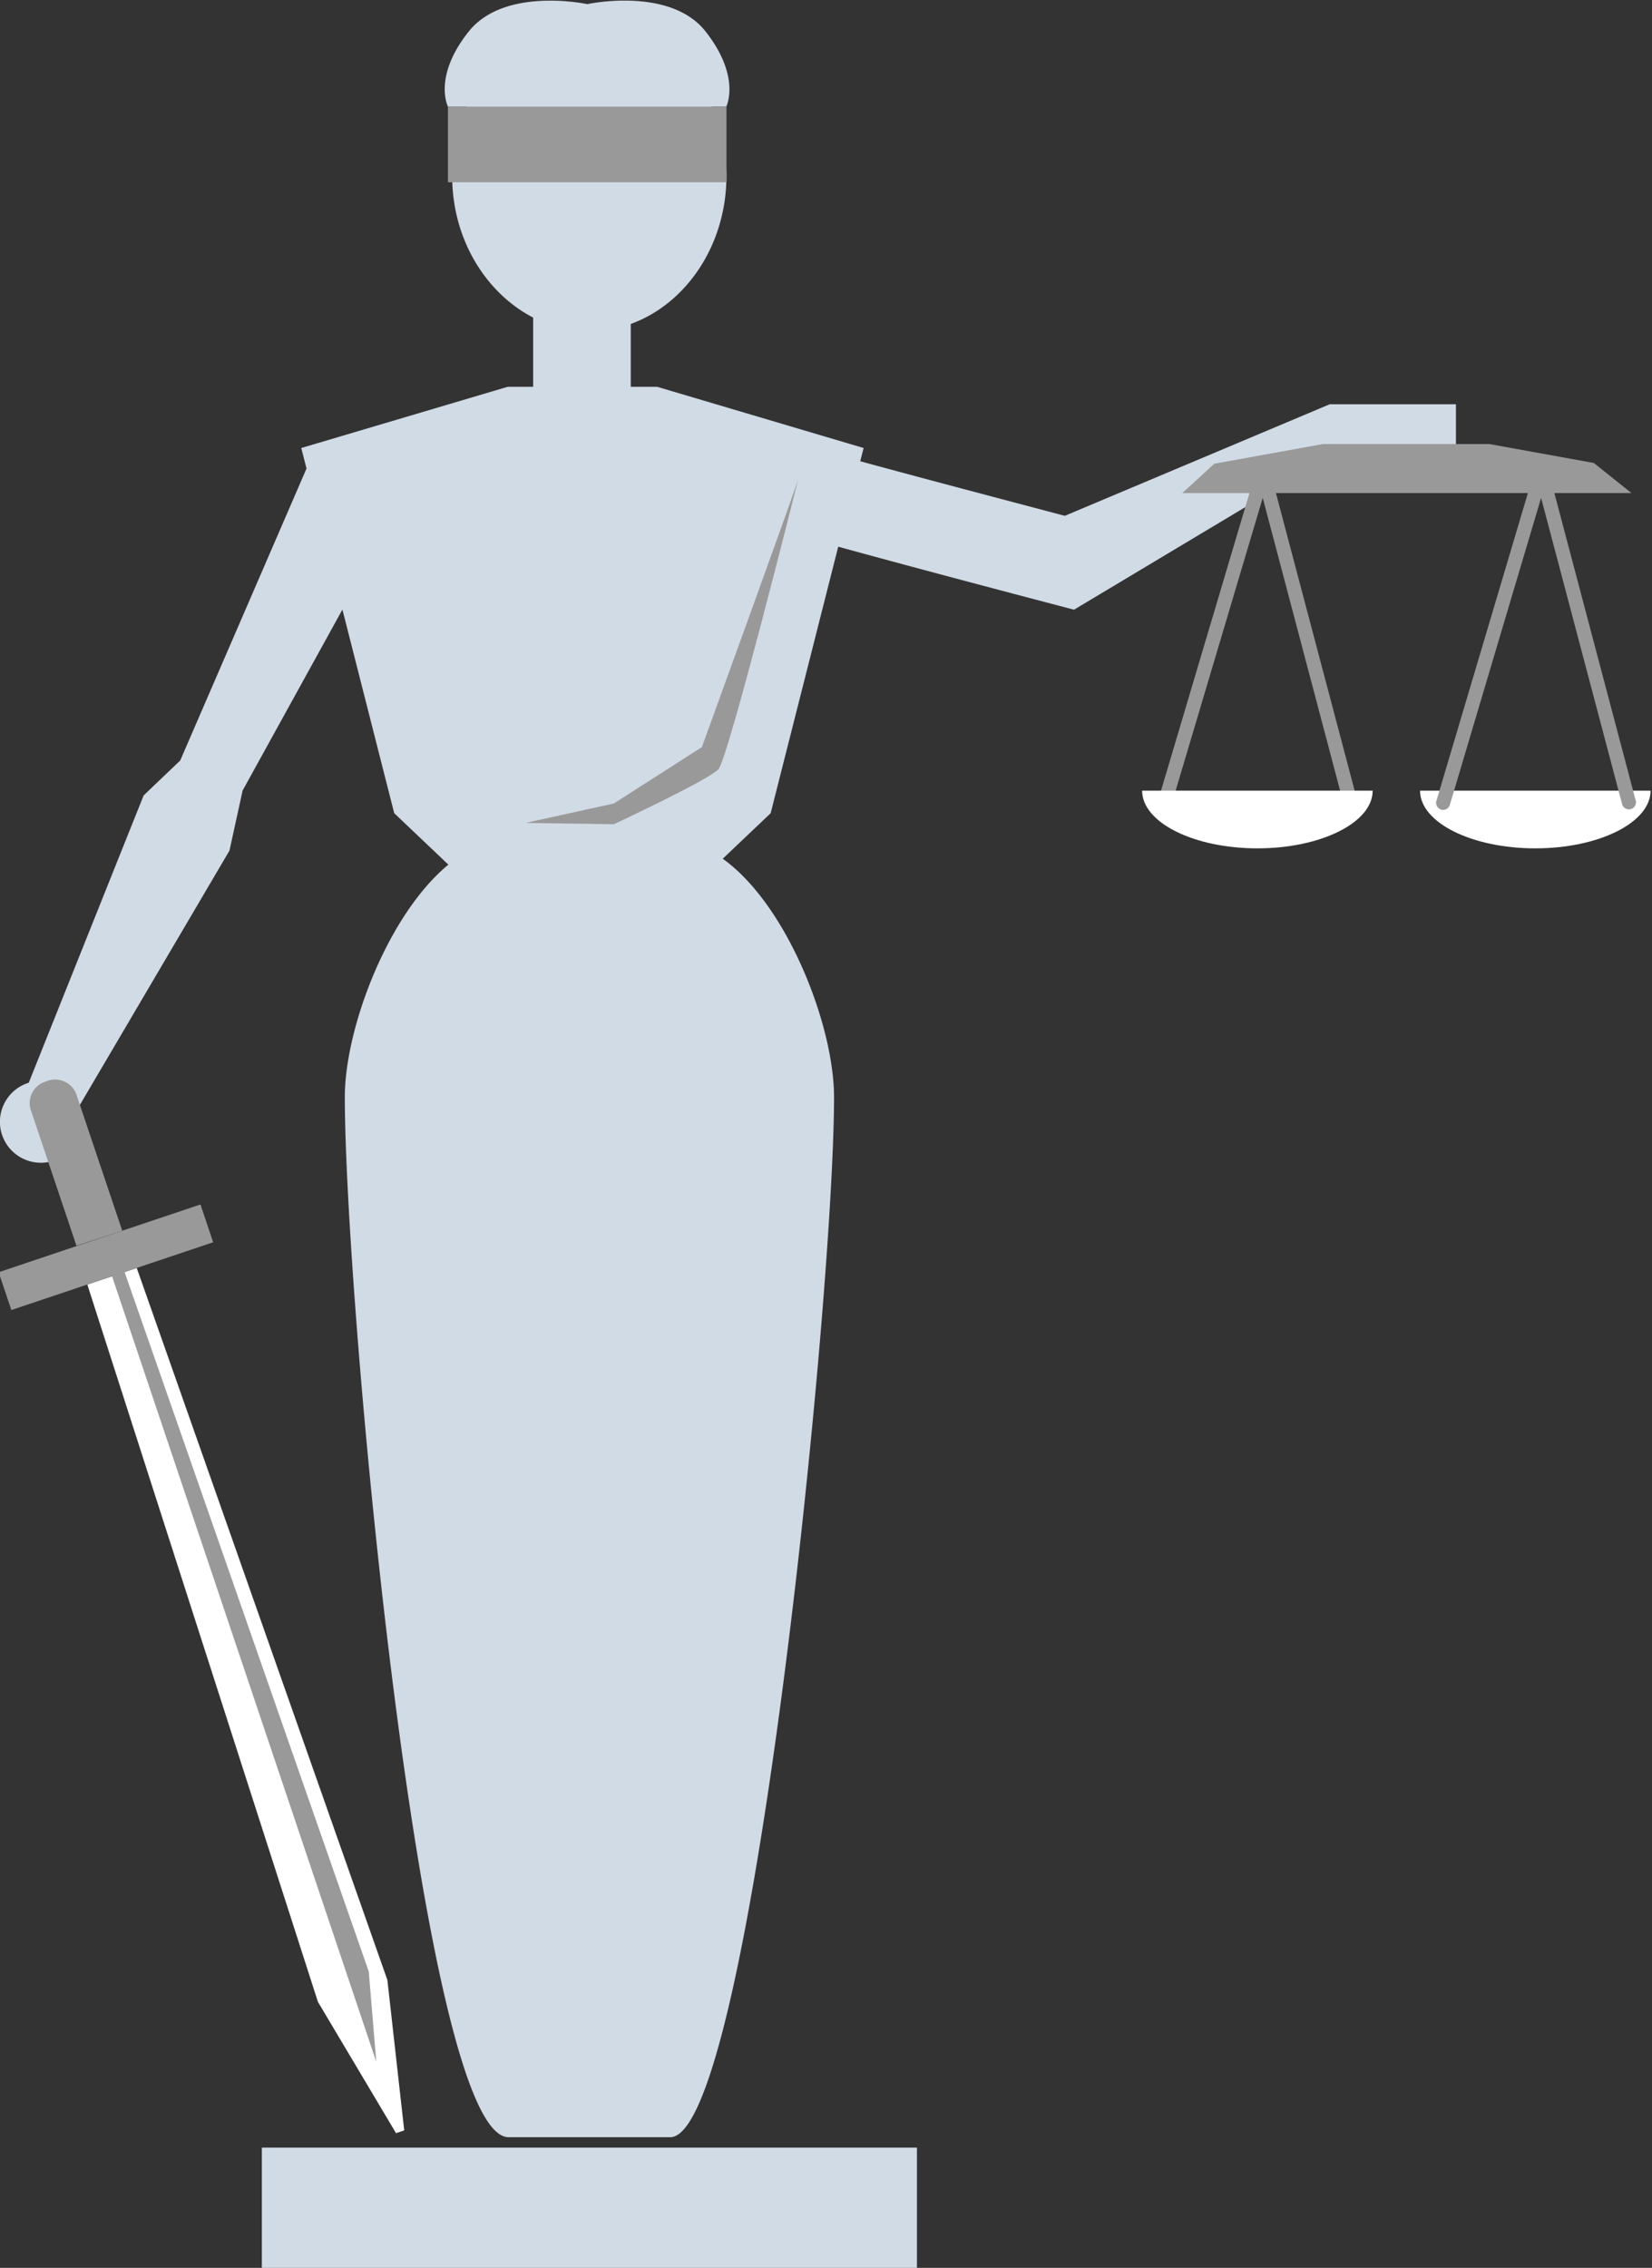
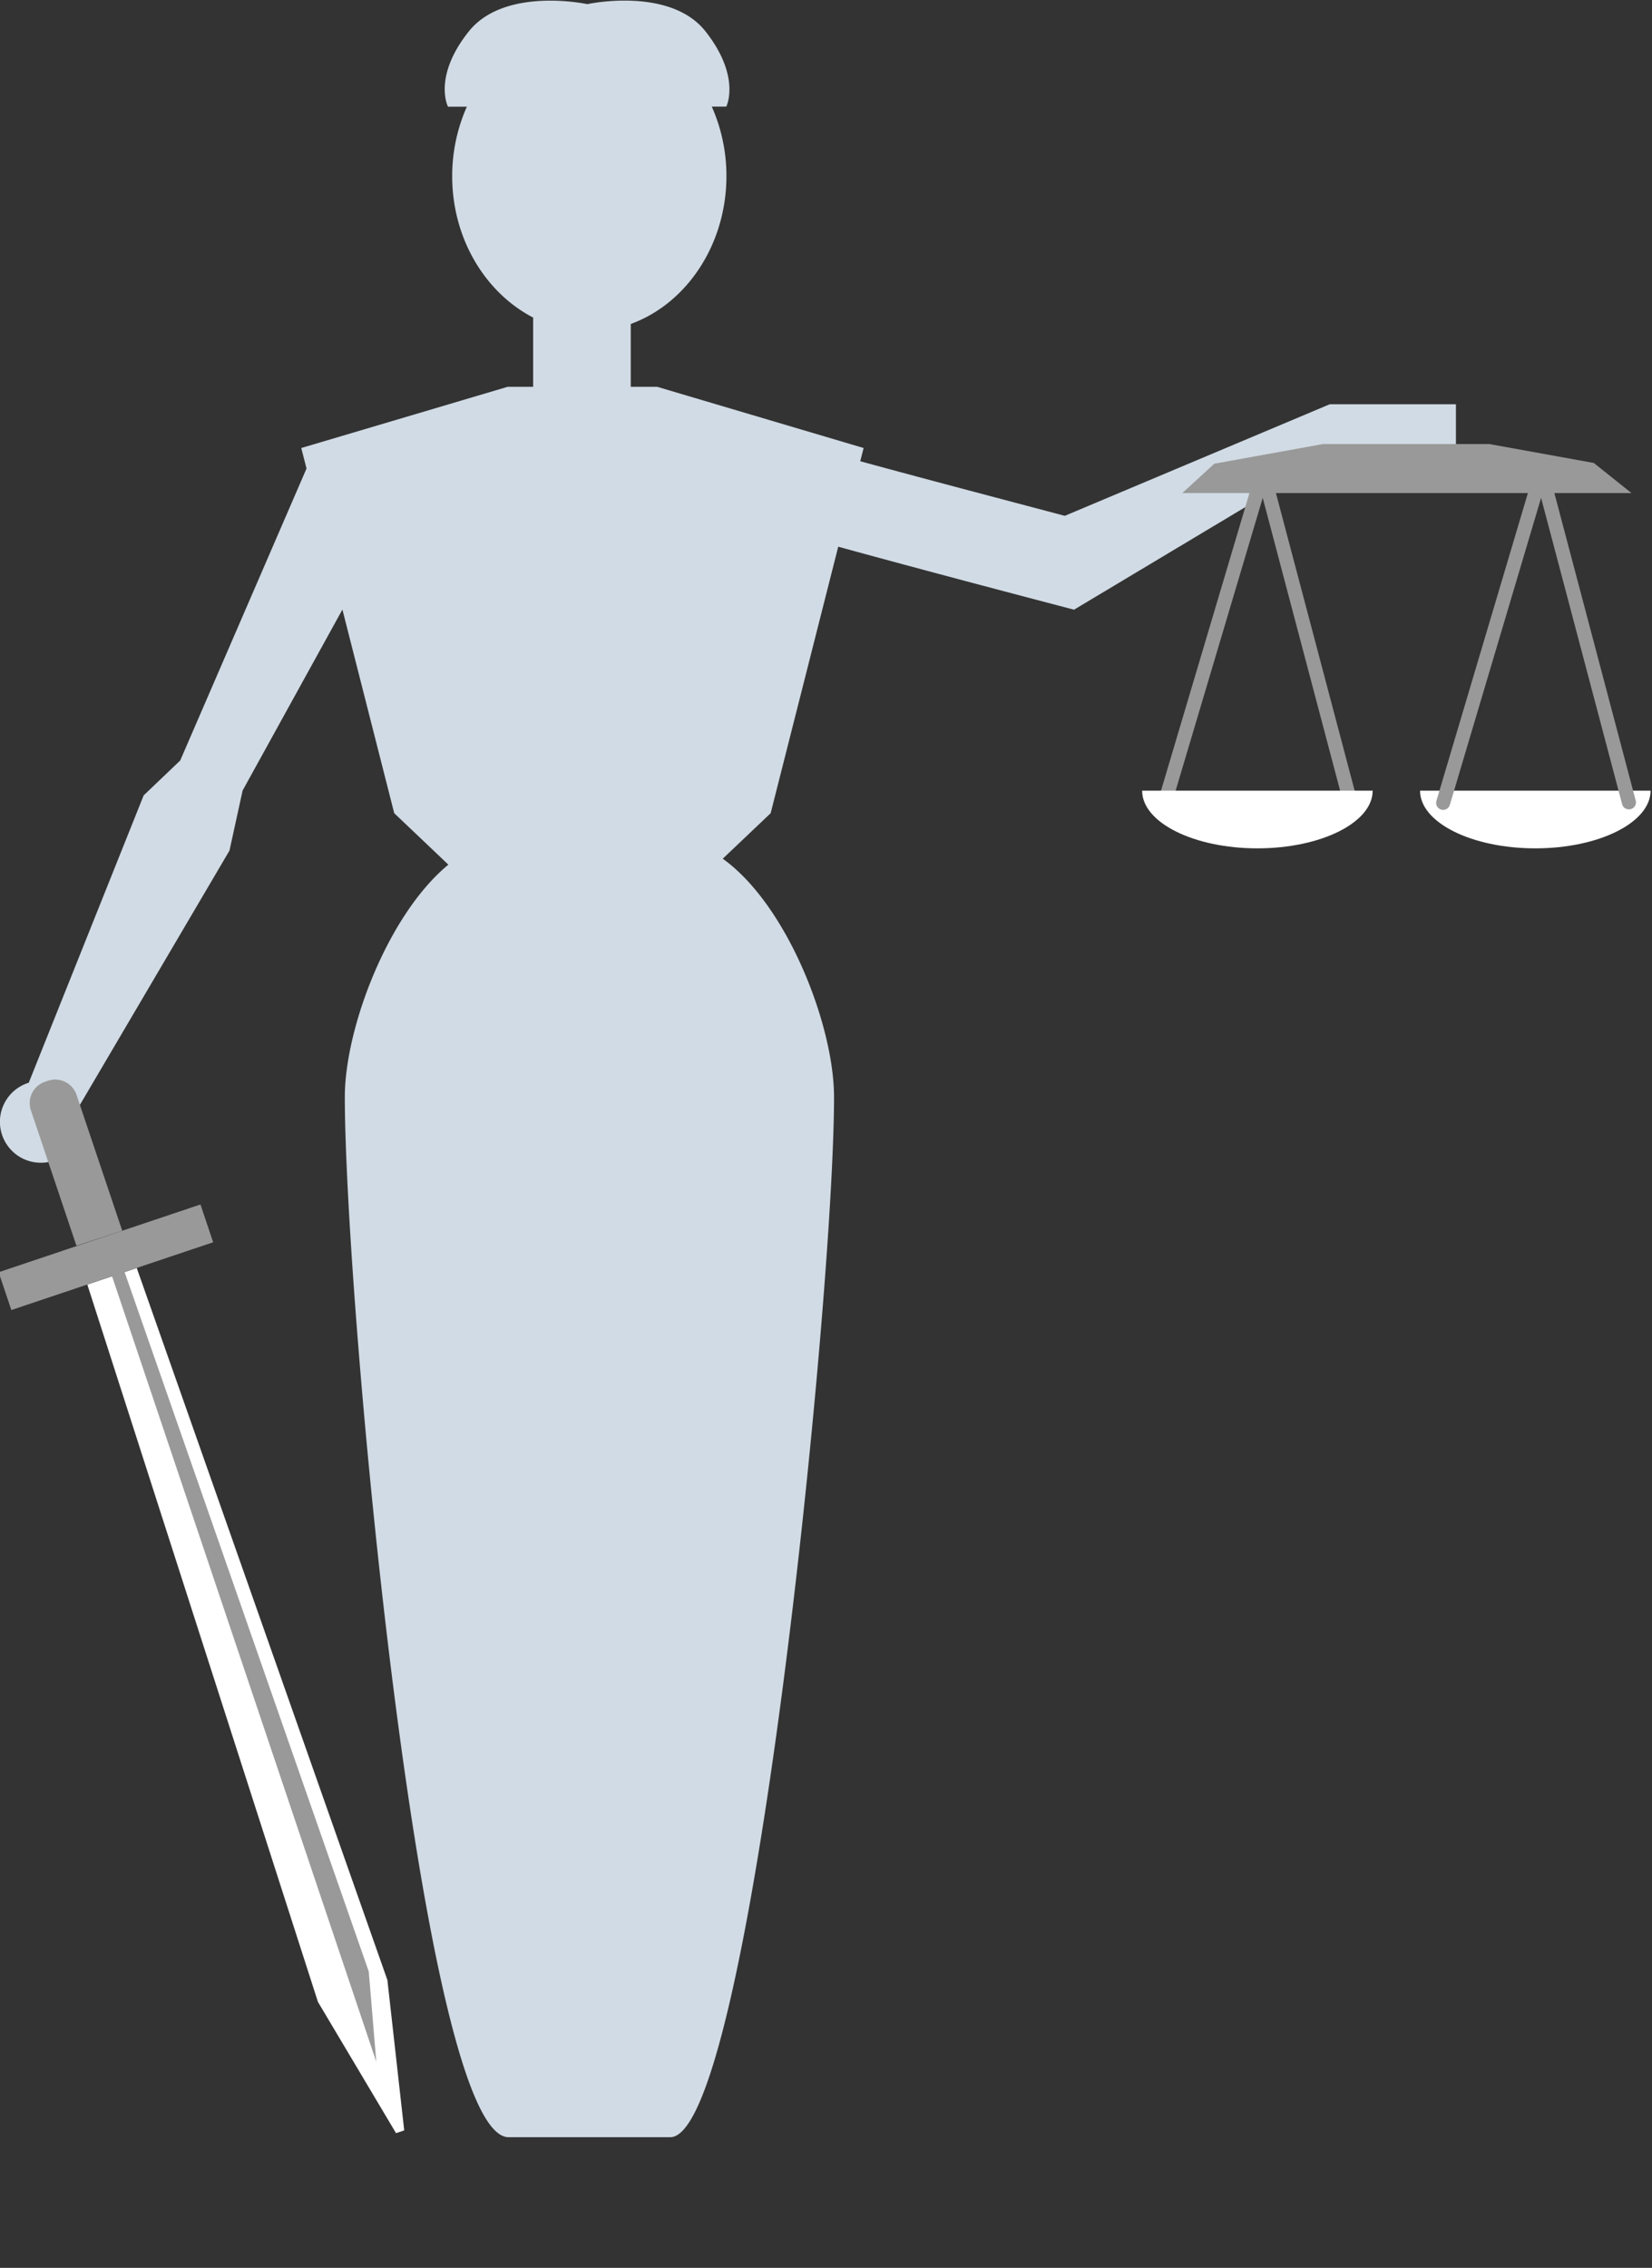
<svg xmlns="http://www.w3.org/2000/svg" id="Layer_1" data-name="Layer 1" viewBox="0 0 220 302">
  <rect x="0" y="0" width="220" height="302" fill="#333333" stroke="none" />
  <defs>
    <style>.cls-1,.cls-2{fill:#d1dbe5;}.cls-1,.cls-3,.cls-5{fill-rule:evenodd;}.cls-3{fill:#fff;}.cls-4,.cls-5{fill:#999;}</style>
  </defs>
  <title>Artboard 1</title>
  <path class="cls-1" d="M177.09,53.83,141.8,68.69c-5-1.33-18-4.74-27.24-7.27l.45-1.76L87.52,51.51H84V43.14c7.37-2.67,12.74-10.5,12.74-19.71a22.74,22.74,0,0,0-1.95-9.23h1.93s2-3.95-2.75-10S78.21.55,78.21.55s-11-2.38-15.8,3.66-2.75,10-2.75,10h2.51a22.74,22.74,0,0,0-1.95,9.23C60.21,31.81,64.66,39,71,42.29v9.22H67.6L40.12,59.66l.7,2.73L24,101.27l-4.87,4.65L3.83,144.18a5.45,5.45,0,1,0,7.06,5.19,5.4,5.4,0,0,0-.39-2l20.06-34.1,1.75-8L45.6,81.17l6.9,27.12,7.21,6.85c-8.06,6.64-13.79,21.79-13.79,30.95,0,26.62,10.17,138.51,21.82,138.51H89.25c10.66,0,21.82-111.89,21.82-138.51,0-9.54-6.23-25.59-14.82-31.74l6.38-6.06,9-35.49c12.22,3.37,29.2,7.81,29.27,7.83l2.13.56,36.74-22h14.12V53.83Z" />
-   <rect class="cls-2" x="34.87" y="285.98" width="87.24" height="16.11" />
  <path class="cls-3" d="M219.81,105.29c0,4.24-6.87,7.68-15.35,7.68s-15.35-3.44-15.35-7.68Z" />
  <path class="cls-4" d="M155.11,107.85a.94.94,0,0,1-.9-1.2l13.1-44.08a1.09,1.09,0,0,1,.91-.67.94.94,0,0,1,.89.7l11.66,44.08a.94.94,0,0,1-1.81.48L168.16,66.3,156,107.18A.94.94,0,0,1,155.11,107.85Z" />
  <path class="cls-4" d="M192.19,107.85a.94.94,0,0,1-.9-1.2l13.1-44.08a1,1,0,0,1,.91-.67.94.94,0,0,1,.89.7l11.66,44.08a.94.94,0,0,1-1.81.48L205.23,66.3l-12.15,40.87A.94.94,0,0,1,192.19,107.85Z" />
-   <path class="cls-3" d="M182.8,105.29c0,4.24-6.87,7.68-15.35,7.68s-15.35-3.44-15.35-7.68Z" />
-   <path class="cls-5" d="M106.3,63.81S97,101,95.67,102.44s-13.93,7.32-13.93,7.32L70,109.58,81.74,107l11.73-7.51S106,65,106.3,63.81Z" />
-   <rect class="cls-4" x="59.65" y="14.2" width="37.1" height="10.07" />
+   <path class="cls-3" d="M182.8,105.29c0,4.24-6.87,7.68-15.35,7.68s-15.35-3.44-15.35-7.68" />
  <polygon class="cls-3" points="11.63 171.06 18.21 168.85 51.59 263.67 53.83 283.69 52.74 284.06 42.34 266.58 11.63 171.06" />
  <polygon class="cls-5" points="14.92 169.95 50.11 274.55 49.11 262.54 16.59 169.39 14.92 169.95" />
  <rect class="cls-4" x="-0.08" y="164.77" width="28.35" height="5.31" transform="translate(-52.55 13.19) rotate(-18.56)" />
  <path class="cls-5" d="M6,144.05l.38-.13a3,3,0,0,1,3.82,1.9l6.08,18.07-6.1,2L4.12,147.87A3,3,0,0,1,6,144.05Z" />
  <polygon class="cls-4" points="212.25 61.65 198.33 59.13 176.19 59.13 161.71 61.75 157.45 65.66 217.27 65.66 212.25 61.65" />
</svg>